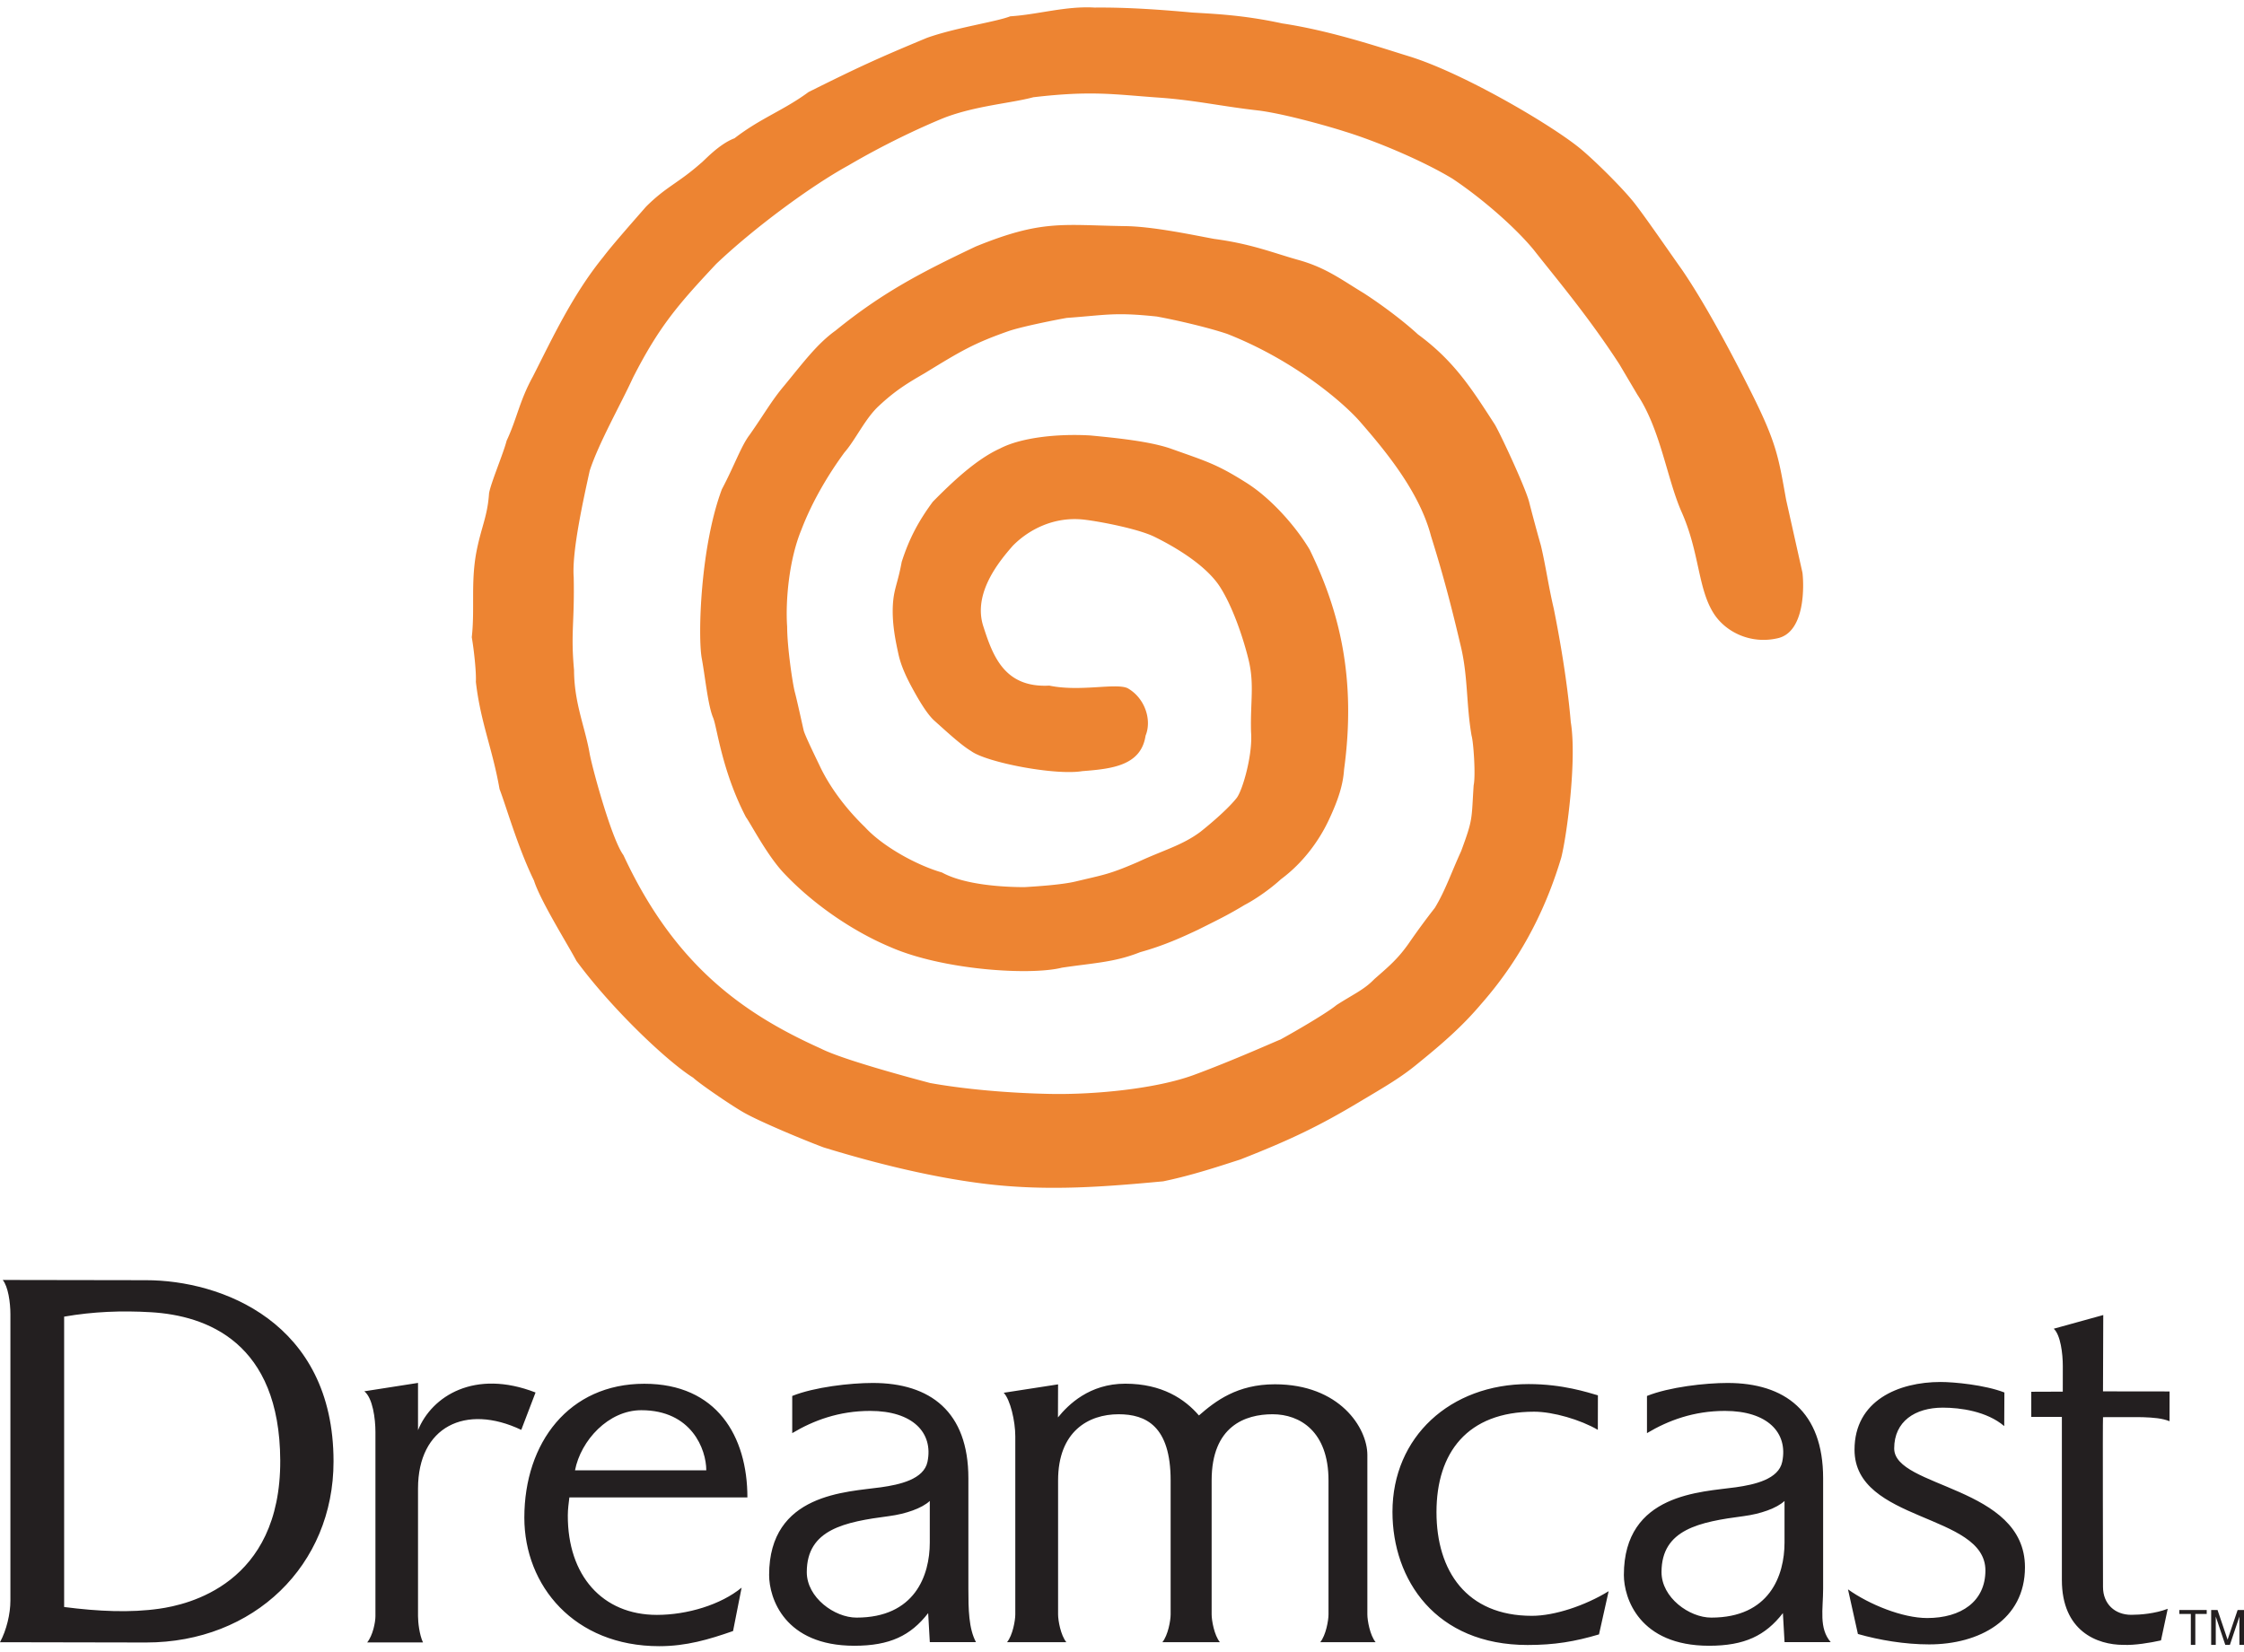
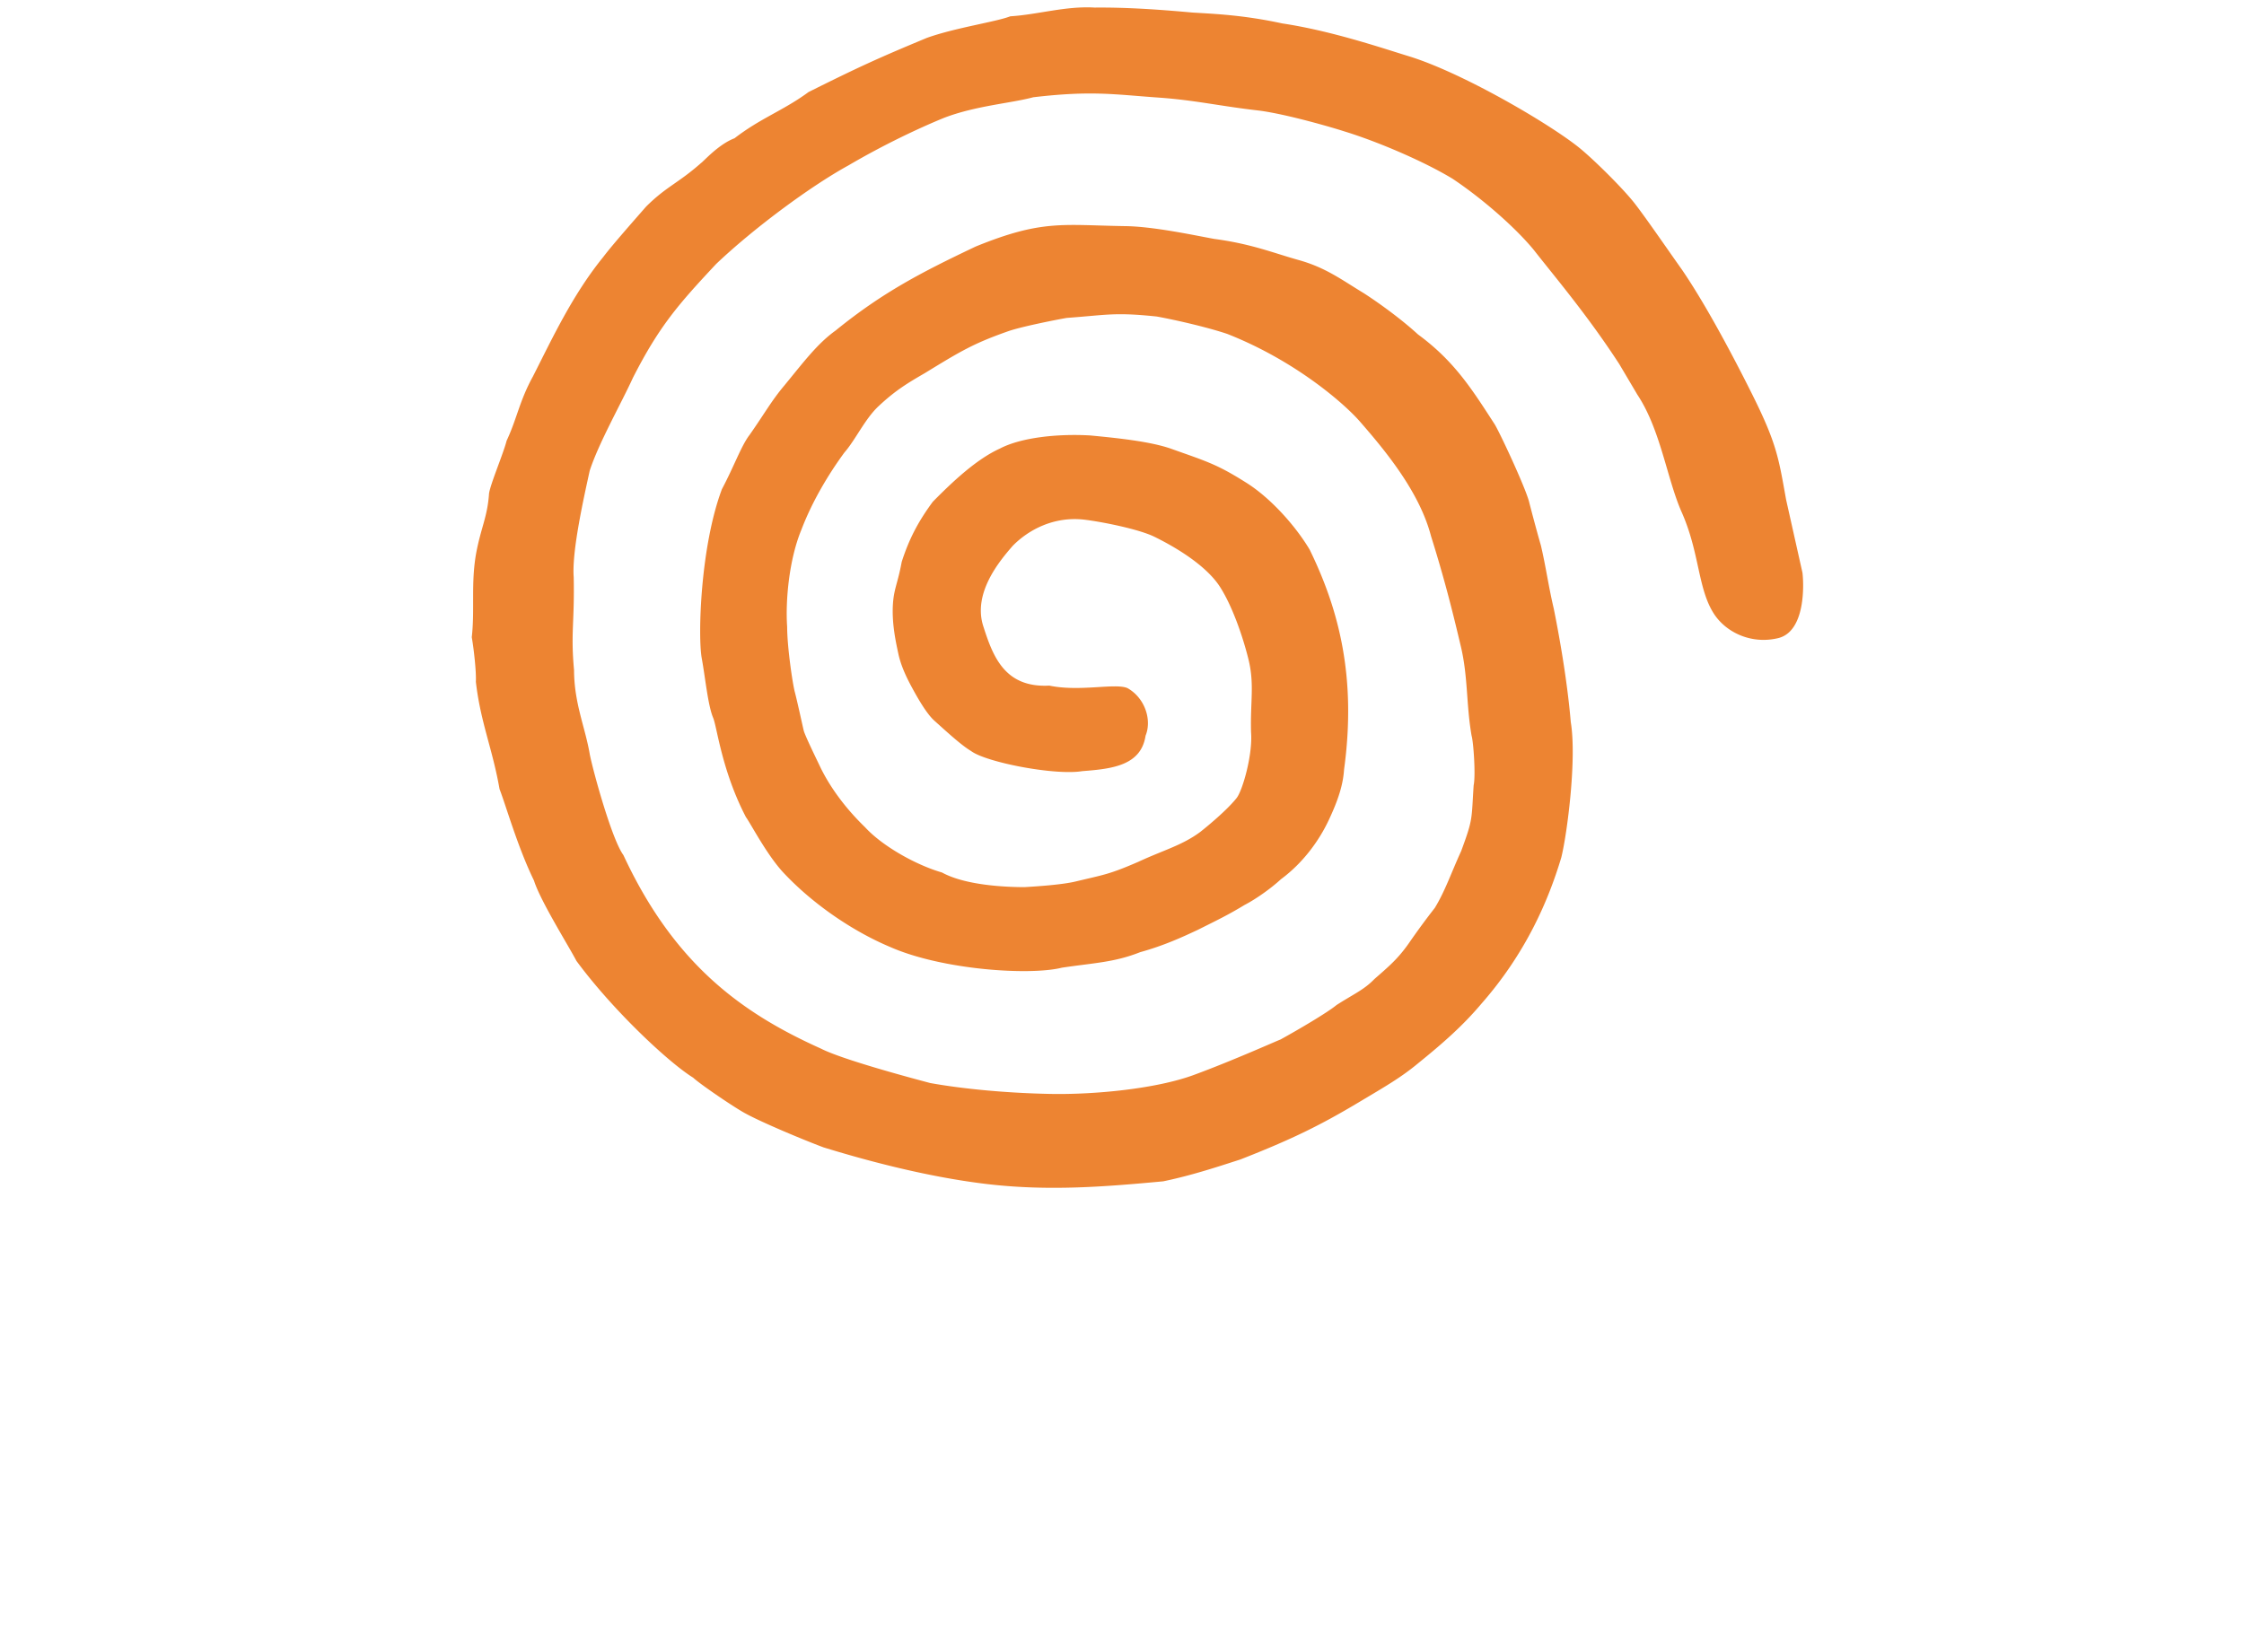
<svg xmlns="http://www.w3.org/2000/svg" height="1841" viewBox="3.417 2.775 213.259 155.936" width="2500">
-   <path d="m211.623 155.648h-1.092v-.377h2.602v.377h-1.083v2.939h-.427zm3.275 2.939-.905-2.693v2.693h-.436v-3.316h.604l.955 2.82.955-2.82h.605v3.316h-.436v-2.693l-.905 2.693zm-210.492-31.418c0-1.152-.219-2.644-.728-3.271 3.333 0 10.534.022 13.621.022 7.102 0 17.816 3.942 17.816 17.23 0 9.863-7.563 17.211-17.816 17.211-2.249 0-10.836-.026-13.882-.026.625-1.153.989-2.717.989-3.952zm5.107 27.818c3.278.424 6.304.555 9.042.163 2.649-.378 11.55-2.294 11.495-14.113-.053-11.2-6.969-13.759-12.299-14.073-2.781-.164-5.466-.06-8.238.421zm28.528-20.506 5.103-.797v4.493c1.309-3.234 5.381-5.833 11.169-3.581l-1.357 3.552c-5.297-2.513-9.812-.308-9.812 5.574v12.138c0 .577.125 1.744.471 2.492h-5.301c.536-.66.783-1.915.783-2.492v-17.509c0-1.27-.258-3.236-1.056-3.87zm161.327 2.435v15.504c0 4.865 3.354 6.167 5.84 6.167 1.052.052 2.539-.194 3.579-.425l.641-3.004c-1.213.462-2.622.572-3.466.572-1.558 0-2.685-1.034-2.685-2.651 0-1.452-.037-15.682 0-16.138h-.017c.208 0 3.439-.011 3.765 0 1.061.038 1.875.103 2.575.384l.004-2.829-6.328-.008.025-7.256-4.704 1.3c.65.606.86 2.382.86 3.552l-.003 2.43c-.212 0-2.598.011-2.994.011v2.391zm-20.326 16.394c2.022 1.444 5.194 2.726 7.521 2.726 3.228 0 5.538-1.57 5.538-4.525 0-5.456-12.439-4.553-12.439-11.475 0-4.68 4.185-6.44 8.174-6.44 1.281 0 4.207.278 6.069.998l-.016 3.196c-1.652-1.412-4.175-1.754-5.837-1.754-2.64 0-4.62 1.309-4.62 3.877 0 3.771 12.428 3.553 12.428 11.291 0 5.004-4.337 7.338-9.108 7.338-2.326 0-4.749-.413-6.768-.99zm-75.081-16.345c0-.283.011-2.818.011-3.143l-5.166.799c.622.652 1.1 2.688 1.1 4.142v16.929c0 .577-.247 1.978-.783 2.638h5.633c-.536-.66-.783-2.061-.783-2.638v-12.738c0-4.66 2.883-6.291 5.752-6.291 2.597 0 4.944 1.124 4.944 6.291v12.738c0 .577-.248 1.978-.783 2.638h5.463c-.536-.66-.783-2.061-.783-2.638v-12.738c0-5.167 3.193-6.291 5.793-6.291 2.596 0 5.313 1.63 5.313 6.291v12.738c0 .577-.247 1.978-.783 2.638h5.259c-.536-.66-.783-2.061-.783-2.638v-15.156c0-2.583-2.634-6.721-8.79-6.721-3.58 0-5.647 1.592-7.217 2.963-1.335-1.558-3.509-3.02-7.001-3.02-3.405 0-5.414 1.994-6.396 3.207zm-12.182 7.941c-.737.693-2.281 1.232-3.875 1.441-4.187.549-7.814 1.245-7.814 5.324 0 2.419 2.636 4.324 4.726 4.324 5.534 0 6.964-3.992 6.964-7.138v-3.951zm-13.072-9.982c2.112-.847 5.521-1.235 7.657-1.235 5.458 0 9.084 2.727 9.084 9.058v10.501c0 1.946.029 3.787.723 5.081h-4.388l-.157-2.762c-1.662 2.144-3.646 3.104-7.016 3.104-6.647 0-8.099-4.542-8.099-6.726 0-7.789 7.414-7.881 10.633-8.339 1.781-.253 4.074-.756 4.418-2.426.569-2.763-1.407-4.834-5.442-4.834-2.961 0-5.387.9-7.413 2.113zm94.303 9.982c-.737.693-2.282 1.232-3.876 1.441-4.186.549-7.814 1.245-7.814 5.324 0 2.419 2.636 4.324 4.726 4.324 5.534 0 6.964-3.992 6.964-7.138zm-13.072-9.982c2.112-.847 5.521-1.235 7.657-1.235 5.458 0 9.084 2.727 9.084 9.058v10.501c0 1.946-.424 3.748.722 5.081h-4.388l-.157-2.762c-1.662 2.144-3.646 3.104-7.015 3.104-6.646 0-8.099-4.542-8.099-6.726 0-7.789 7.414-7.881 10.633-8.339 1.782-.253 4.075-.756 4.418-2.426.568-2.763-1.407-4.834-5.442-4.834-2.961 0-5.387.9-7.413 2.113zm-4.67 3.221c-1.647-.961-4.245-1.724-6.057-1.724-6.361 0-9.277 3.913-9.277 9.548 0 5.583 2.849 9.857 9.072 9.857 2.133 0 5.037-.957 7.29-2.342l-.917 4.107c-2.293.682-4.226 1.007-6.785 1.007-8.745 0-12.843-6.201-12.843-12.654 0-7.134 5.498-12.149 12.938-12.149 3.252 0 5.627.798 6.586 1.07zm-97.888 8.123c.003-.59.081-1.152.148-1.696h16.919c0-5.817-2.908-10.807-9.8-10.807-7.153 0-11.399 5.594-11.399 12.729 0 6.453 4.728 12.217 12.825 12.217 2.56 0 4.701-.631 7.011-1.439l.813-4.125c-1.976 1.627-5.171 2.59-8.053 2.59-5.183-.001-8.488-3.752-8.464-9.469zm.683-4.276c.549-2.831 3.167-5.713 6.301-5.713 4.789 0 6.175 3.737 6.175 5.714-.001-.001-12.476.007-12.476-.001z" fill="#231f20" />
  <path d="m125.279 4.448c4.702.706 9.504 2.348 12.008 3.114 5.045 1.542 13.235 6.335 16.127 8.634 1.368 1.087 4.245 3.934 5.359 5.367 1.085 1.396 3.158 4.42 4.481 6.283 2.105 3.075 4.584 7.655 6.687 11.87 2.349 4.709 2.51 6.073 3.22 10.01l1.553 6.94c.146 1.2.267 5.602-2.317 6.219-2.583.617-4.971-.575-6.097-2.317-1.558-2.411-1.343-5.833-3.105-9.75-1.374-3.166-1.975-7.767-4.169-11.076l-1.721-2.91c-3.045-4.688-6.219-8.409-8.112-10.836-1.667-2.039-4.78-4.811-7.731-6.783-2.729-1.655-7.141-3.542-10.323-4.514-1.014-.33-5.354-1.606-8.051-1.965-3.66-.411-6.068-.99-9.546-1.235-4.294-.303-6.354-.685-11.924-.034-2.11.572-5.453.799-8.462 1.95-2.43.991-5.81 2.592-9.121 4.537-3.563 1.954-8.972 5.95-12.559 9.362-3.615 3.863-5.423 5.936-7.916 10.833-1.104 2.423-3.239 6.171-4.1 8.817-.588 2.686-1.71 7.696-1.521 10.129.085 4.359-.296 5.257.031 8.82.012 3.208 1.065 5.432 1.503 8.056.375 1.813 2.114 8.086 3.19 9.542 4.891 10.538 11.456 15.102 18.772 18.394 2.062 1.05 8.515 2.777 10.382 3.272 3.183.574 7.372.957 11.404 1.035 4.242.083 10.089-.492 13.637-1.798 3.84-1.412 8.28-3.419 8.229-3.363 1.782-.982 4.501-2.585 5.348-3.29 1.637-1.049 2.623-1.455 3.593-2.465 1.399-1.224 2.246-1.929 3.306-3.446a69.052 69.052 0 0 1 2.44-3.321c.982-1.609 1.546-3.305 2.505-5.403 1.147-3.103.969-2.954 1.187-6.25.206-.955-.022-4.165-.195-4.71-.517-2.962-.334-5.575-1.012-8.451-.916-3.891-1.677-6.803-2.846-10.536-1.099-4.203-4.327-8.097-6.75-10.878-1.501-1.724-6.158-5.796-12.619-8.339-1.819-.612-4.797-1.306-6.688-1.651-4.037-.422-4.694-.151-8.559.132-1.33.232-4.418.863-5.553 1.262-3.32 1.166-4.541 1.907-7.935 3.986-1.58.917-2.771 1.619-4.386 3.133-1.289 1.193-2.21 3.221-3.254 4.41-1.43 1.946-3.022 4.542-4.09 7.342-1.158 2.785-1.531 6.706-1.355 9.229 0 1.923.523 5.443.731 6.213.207.771.727 3.161.84 3.641.113.479 1.356 3.008 1.527 3.374.701 1.492 2.043 3.636 4.304 5.825 1.668 1.822 4.893 3.61 7.307 4.303 2.165 1.188 5.816 1.39 7.836 1.394.994-.06 3.533-.216 4.858-.534 2.687-.645 3.183-.662 5.952-1.865 2.485-1.152 4.171-1.567 5.902-2.846 0 0 2.376-1.862 3.456-3.224.57-.719 1.547-4.145 1.373-6.267-.081-2.905.342-4.553-.251-6.943s-1.605-5.16-2.702-6.867c-1.111-1.729-3.5-3.414-6.219-4.755-1.522-.752-5.129-1.449-6.659-1.63-2.907-.345-5.338.974-6.814 2.483-1.28 1.463-3.81 4.502-2.802 7.644.912 2.843 2.013 5.872 6.277 5.647 2.926.609 6.311-.275 7.438.244 1.673.95 2.316 3.048 1.708 4.511-.424 2.821-3.126 3.159-6.01 3.374-2.58.432-9.133-.831-10.573-1.91-.966-.574-2.445-1.953-3.487-2.884-.749-.67-1.597-2.164-2.176-3.237-.711-1.318-1.07-2.288-1.253-3.147-.217-1.02-.664-2.967-.495-4.914.114-1.313.466-1.872.816-3.792.697-2.177 1.563-3.834 2.956-5.722 1.815-1.842 4.12-4.035 6.37-5.054 1.984-1.048 5.46-1.434 8.605-1.25 2.551.244 5.569.555 7.564 1.224 3.415 1.22 4.391 1.463 7.194 3.231 2.369 1.466 4.752 4.163 6.082 6.397 2.829 5.789 4.452 12.229 3.272 20.898-.097 1.465-.553 2.896-1.466 4.835-.843 1.79-2.322 3.967-4.541 5.606-.894.827-2.303 1.845-3.45 2.441-1.628.988-2.723 1.502-4.423 2.356-1.492.701-3.231 1.503-5.499 2.133-2.458.972-4.344 1.012-7.435 1.473-3.043.763-11.368.218-16.327-1.969-3.385-1.423-7.183-3.932-10.07-6.99-1.604-1.681-3.173-4.731-3.634-5.355-2.296-4.414-2.746-8.566-3.114-9.438-.5-1.185-.749-3.842-1.084-5.66-.378-2.038-.144-10.585 1.914-16.071 1.16-2.184 1.839-4.131 2.624-5.154 1.411-2.007 2.093-3.261 3.293-4.684 1.809-2.194 3.126-3.984 4.888-5.246 4.49-3.651 8.241-5.577 13.314-7.987 6.304-2.567 8.197-2.036 14.163-1.941 2.684.023 6.59.867 8.51 1.217 3.566.475 5.609 1.334 8.021 2.007 2.579.72 4.07 1.869 6.186 3.148 1.742 1.125 3.792 2.666 5.146 3.917 3.464 2.54 5.135 5.21 7.258 8.489.385.55 2.906 5.923 3.308 7.419.186.749.757 2.9 1.123 4.157.471 1.994.699 3.76 1.224 6.01.47 2.318 1.27 6.695 1.617 10.786.583 3.509-.351 10.672-.902 12.871-1.227 4.1-3.373 9.104-7.611 13.923-1.8 2.134-3.714 3.788-5.925 5.583-1.691 1.411-3.142 2.232-5.754 3.792-3.548 2.117-6.248 3.469-11.221 5.413-2.025.65-4.576 1.505-7.326 2.074-5.327.492-10.801.964-16.776.254-5.976-.711-11.962-2.395-15.498-3.481-1.951-.732-5.731-2.317-7.316-3.17-1.031-.524-4.488-2.888-5.075-3.457-2.369-1.466-7.671-6.452-11.094-11.1-.75-1.436-3.447-5.745-4.032-7.633-1.555-3.193-2.639-7.055-3.276-8.705-.672-3.851-1.807-6.331-2.25-10.197.051-.91-.183-3.051-.389-4.236.301-2.646-.101-5.14.424-8.02.461-2.431 1.072-3.446 1.217-5.643.142-.94 1.352-3.767 1.674-5.025.976-2.072 1.219-3.779 2.493-6.094 1.836-3.608 3.755-7.759 6.704-11.385.842-1.124 3.23-3.821 4.044-4.756 1.924-1.923 3.053-2.227 5.235-4.157.227-.143 1.668-1.786 3.177-2.351 2.501-1.932 4.662-2.641 7.042-4.398 4.77-2.376 6.509-3.178 11.244-5.148 2.736-.976 6.552-1.516 7.926-2.049 2.614-.162 5.267-.996 8.017-.83 3.087-.029 6.198.191 9.3.473 2.099.129 4.828.231 8.53 1.034z" fill="#ed8432" />
</svg>